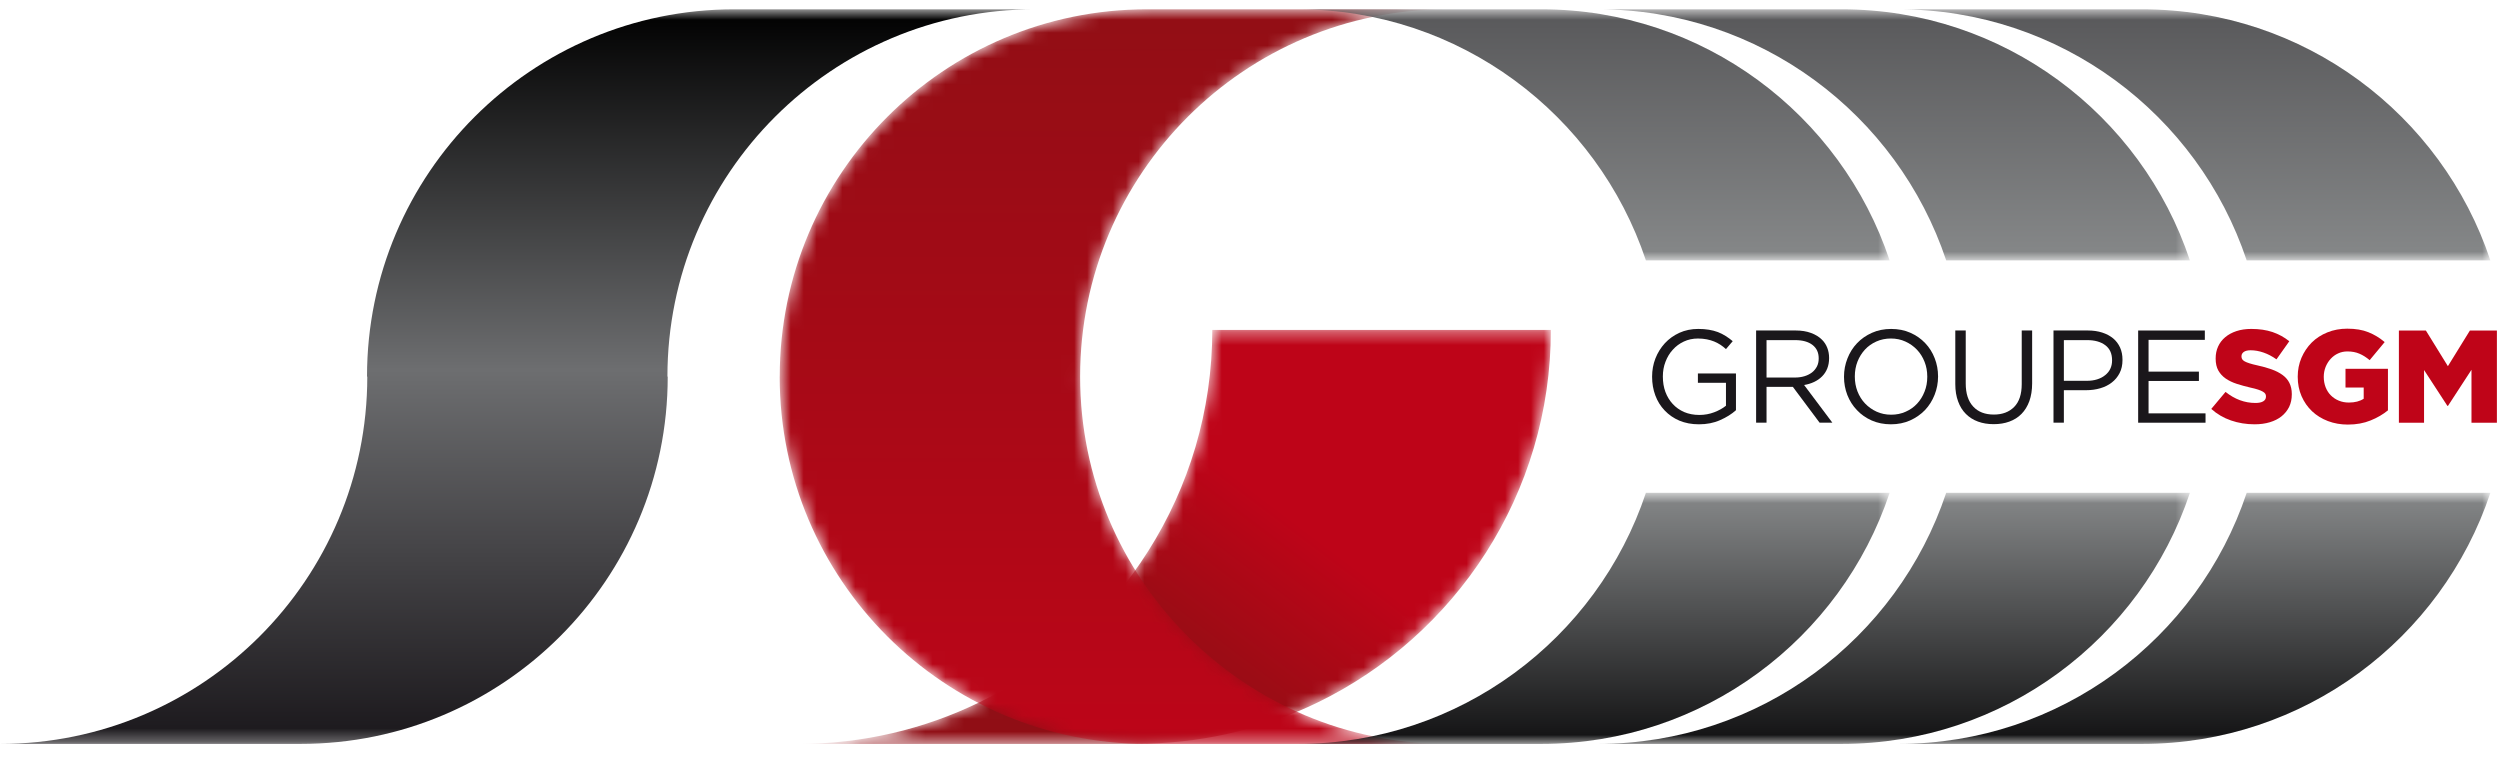
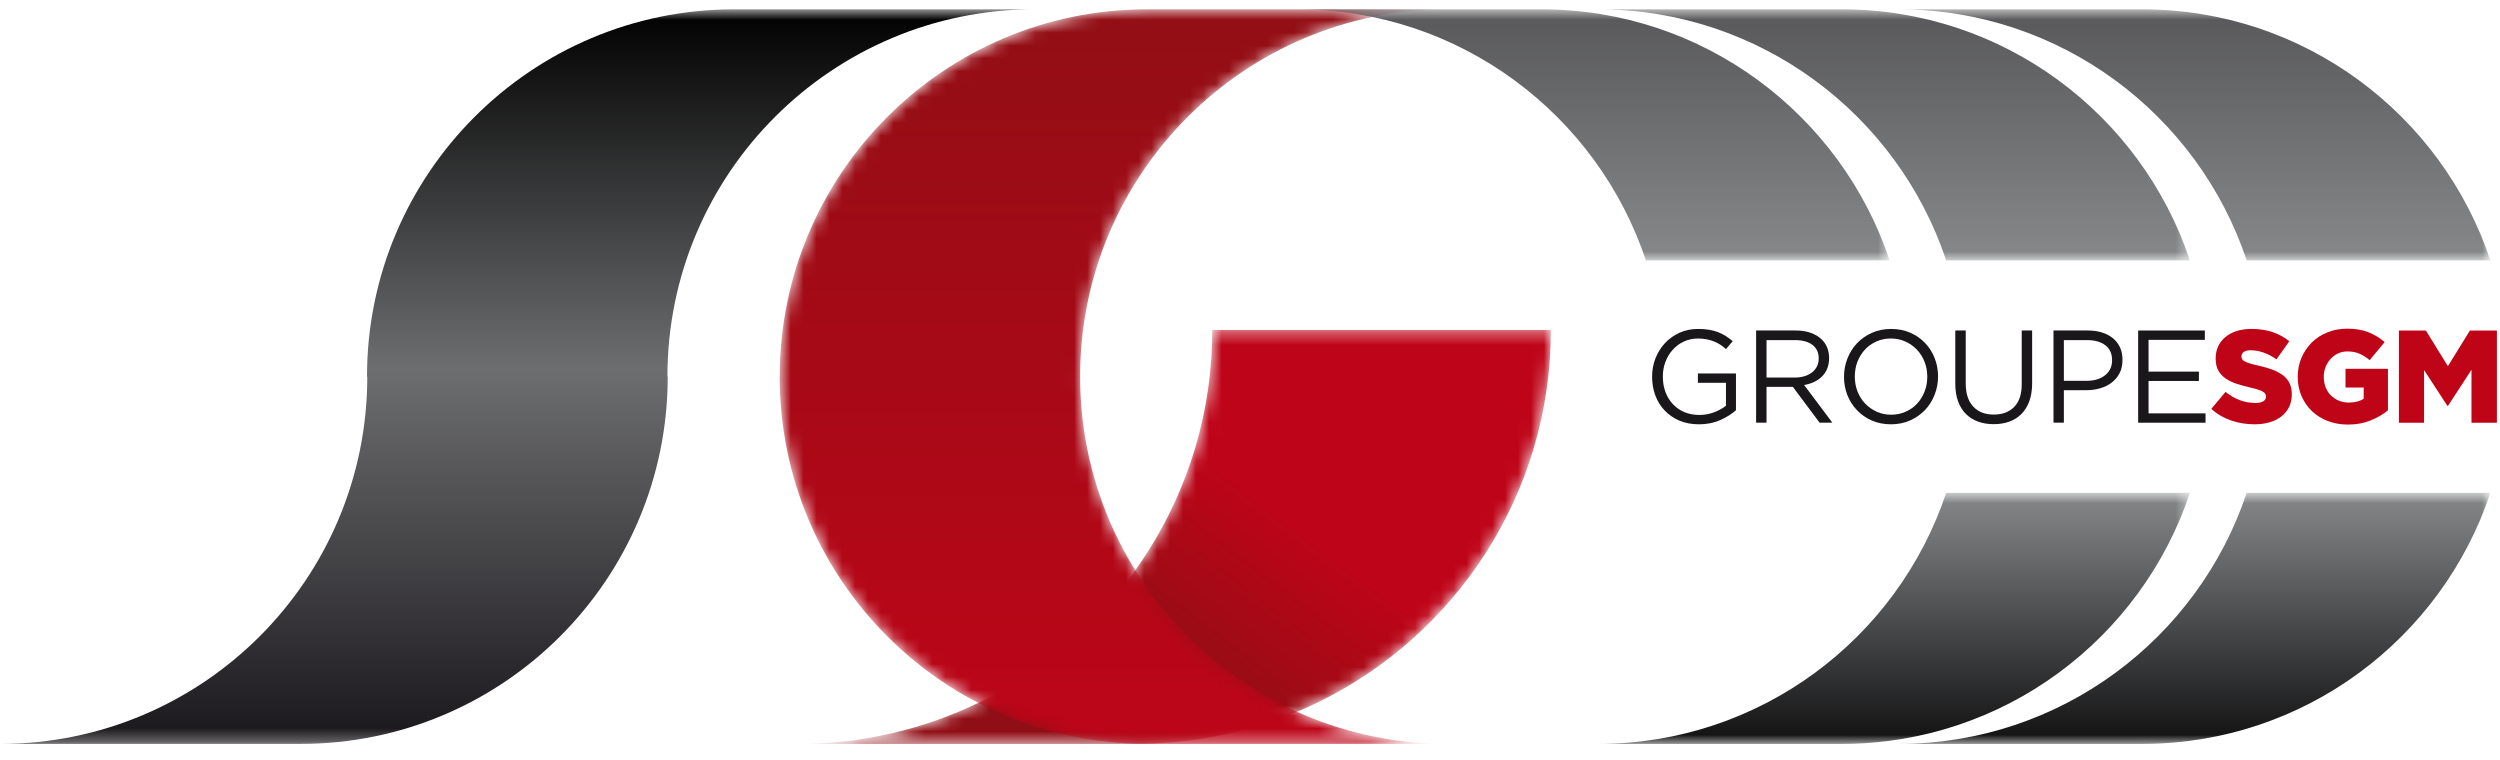
<svg xmlns="http://www.w3.org/2000/svg" xmlns:xlink="http://www.w3.org/1999/xlink" width="194px" height="59px" viewBox="0 0 194 59">
  <title>groupe-sgm-footer</title>
  <defs>
    <path d="M32.773,0.327 C32.773,6.639 30.946,12.519 27.805,17.482 L27.805,17.482 C24.619,22.521 20.068,26.616 14.669,29.24 L14.669,29.24 C10.433,31.297 5.674,32.454 0.649,32.454 L0.649,32.454 L26.922,32.454 C27.222,32.454 27.516,32.44 27.805,32.432 L27.805,32.432 C32.505,32.304 36.957,31.175 40.943,29.24 L40.943,29.24 C51.661,24.031 59.047,13.044 59.047,0.327 L59.047,0.327 L32.773,0.327 Z" id="path-1" />
    <linearGradient x1="57.638%" y1="34.868%" x2="16.06%" y2="65.132%" id="linearGradient-3">
      <stop stop-color="#BE0418" offset="0%" />
      <stop stop-color="#9C0C15" offset="51.832%" />
      <stop stop-color="#900E15" offset="100%" />
    </linearGradient>
    <polygon id="path-4" points="0 0.689 80.296 0.689 80.296 57.695 0 57.695" />
    <linearGradient x1="69.93%" y1="0%" x2="69.93%" y2="100%" id="linearGradient-6">
      <stop stop-color="#000000" offset="0%" />
      <stop stop-color="#6D6E70" offset="49.082%" />
      <stop stop-color="#1A171B" offset="100%" />
    </linearGradient>
    <path d="M29.152,0.689 C13.411,0.689 0.648,13.45 0.648,29.191 L0.648,29.191 L0.644,29.191 C0.644,44.932 13.411,57.695 29.152,57.695 L29.152,57.695 L52.461,57.695 C36.722,57.695 23.959,44.932 23.959,29.191 L23.959,29.191 C23.959,13.45 36.722,0.689 52.461,0.689 L52.461,0.689 L29.152,0.689 Z" id="path-7" />
    <linearGradient x1="50%" y1="100%" x2="50%" y2="-0%" id="linearGradient-9">
      <stop stop-color="#BD0518" offset="0%" />
      <stop stop-color="#920E15" offset="100%" />
    </linearGradient>
    <polygon id="path-10" points="0.184 0.689 46.132 0.689 46.132 20.176 0.184 20.176" />
    <linearGradient x1="50%" y1="0%" x2="50%" y2="100%" id="linearGradient-12">
      <stop stop-color="#58585A" offset="0%" />
      <stop stop-color="#868889" offset="100%" />
    </linearGradient>
    <polygon id="path-13" points="0.184 0.708 46.132 0.708 46.132 20.193 0.184 20.193" />
    <linearGradient x1="50%" y1="0%" x2="50%" y2="100%" id="linearGradient-15">
      <stop stop-color="#868889" offset="0%" />
      <stop stop-color="#111112" offset="100%" />
    </linearGradient>
    <polygon id="path-16" points="0.664 0.708 46.614 0.708 46.614 20.193 0.664 20.193" />
    <linearGradient x1="50%" y1="0%" x2="50%" y2="100%" id="linearGradient-18">
      <stop stop-color="#868889" offset="0%" />
      <stop stop-color="#111112" offset="100%" />
    </linearGradient>
    <polygon id="path-19" points="0.664 0.689 46.613 0.689 46.613 20.176 0.664 20.176" />
    <linearGradient x1="50%" y1="0%" x2="50%" y2="100%" id="linearGradient-21">
      <stop stop-color="#58585A" offset="0%" />
      <stop stop-color="#868889" offset="100%" />
    </linearGradient>
-     <polygon id="path-22" points="0.44 0.708 46.391 0.708 46.391 20.193 0.44 20.193" />
    <linearGradient x1="50%" y1="0%" x2="50%" y2="100%" id="linearGradient-24">
      <stop stop-color="#868889" offset="0%" />
      <stop stop-color="#111112" offset="100%" />
    </linearGradient>
    <polygon id="path-25" points="0.439 0.689 46.391 0.689 46.391 20.176 0.439 20.176" />
    <linearGradient x1="50%" y1="0%" x2="50%" y2="100%" id="linearGradient-27">
      <stop stop-color="#58585A" offset="0%" />
      <stop stop-color="#868889" offset="100%" />
    </linearGradient>
  </defs>
  <g id="Page-1" stroke="none" stroke-width="1" fill="none" fill-rule="evenodd">
    <g id="Accueil-V2" transform="translate(-108, -4994)">
      <g id="groupe-sgm-footer" transform="translate(108, 4994)">
        <g id="Group-3" transform="translate(61.301, 25.274)">
          <mask id="mask-2" fill="white">
            <use xlink:href="#path-1" />
          </mask>
          <g id="Clip-2" />
          <path d="M32.773,0.327 C32.773,6.639 30.946,12.519 27.805,17.482 L27.805,17.482 C24.619,22.521 20.068,26.616 14.669,29.24 L14.669,29.24 C10.433,31.297 5.674,32.454 0.649,32.454 L0.649,32.454 L26.922,32.454 C27.222,32.454 27.516,32.44 27.805,32.432 L27.805,32.432 C32.505,32.304 36.957,31.175 40.943,29.24 L40.943,29.24 C51.661,24.031 59.047,13.044 59.047,0.327 L59.047,0.327 L32.773,0.327 Z" id="Fill-1" fill="url(#linearGradient-3)" mask="url(#mask-2)" />
        </g>
        <g id="Group-6" transform="translate(0, 0.033)">
          <mask id="mask-5" fill="white">
            <use xlink:href="#path-4" />
          </mask>
          <g id="Clip-5" />
          <path d="M56.982,0.689 C41.241,0.689 28.48,13.45 28.48,29.191 L28.502,29.191 C28.502,44.933 15.737,57.695 0,57.695 L23.315,57.695 C39.053,57.695 51.815,44.933 51.815,29.191 L51.792,29.191 C51.792,13.45 64.552,0.689 80.296,0.689 L56.982,0.689 Z" id="Fill-4" fill="url(#linearGradient-6)" mask="url(#mask-5)" />
        </g>
        <g id="Group-9" transform="translate(59.859, 0.033)">
          <mask id="mask-8" fill="white">
            <use xlink:href="#path-7" />
          </mask>
          <g id="Clip-8" />
          <path d="M29.152,0.689 C13.411,0.689 0.648,13.45 0.648,29.191 L0.648,29.191 L0.644,29.191 C0.644,44.932 13.411,57.695 29.152,57.695 L29.152,57.695 L52.461,57.695 C36.722,57.695 23.959,44.932 23.959,29.191 L23.959,29.191 C23.959,13.45 36.722,0.689 52.461,0.689 L52.461,0.689 L29.152,0.689 Z" id="Fill-7" fill="url(#linearGradient-9)" mask="url(#mask-8)" />
        </g>
        <g id="Group-46" transform="translate(100.245, 0.033)">
          <g id="Group-12" transform="translate(46.877, 0)">
            <mask id="mask-11" fill="white">
              <use xlink:href="#path-10" />
            </mask>
            <g id="Clip-11" />
            <path d="M0.184,0.689 C12.77,0.689 23.447,8.856 27.222,20.176 L46.132,20.176 C42.358,8.856 31.685,0.689 19.093,0.689 L0.184,0.689 Z" id="Fill-10" fill="url(#linearGradient-12)" mask="url(#mask-11)" />
          </g>
          <g id="Group-15" transform="translate(46.877, 37.502)">
            <mask id="mask-14" fill="white">
              <use xlink:href="#path-13" />
            </mask>
            <g id="Clip-14" />
            <path d="M0.184,20.193 L19.094,20.193 C31.686,20.193 42.358,12.028 46.132,0.708 L27.222,0.708 C23.447,12.028 12.77,20.193 0.184,20.193" id="Fill-13" fill="url(#linearGradient-15)" mask="url(#mask-14)" />
          </g>
          <g id="Group-18" transform="translate(23.078, 37.502)">
            <mask id="mask-17" fill="white">
              <use xlink:href="#path-16" />
            </mask>
            <g id="Clip-17" />
            <path d="M0.664,20.193 L19.575,20.193 C32.162,20.193 42.84,12.028 46.614,0.708 L27.702,0.708 C23.926,12.028 13.256,20.193 0.664,20.193" id="Fill-16" fill="url(#linearGradient-18)" mask="url(#mask-17)" />
          </g>
          <g id="Group-21" transform="translate(23.078, 0)">
            <mask id="mask-20" fill="white">
              <use xlink:href="#path-19" />
            </mask>
            <g id="Clip-20" />
            <path d="M19.575,0.689 L0.664,0.689 C13.256,0.689 23.925,8.856 27.703,20.176 L46.613,20.176 C42.84,8.856 32.161,0.689 19.575,0.689" id="Fill-19" fill="url(#linearGradient-21)" mask="url(#mask-20)" />
          </g>
          <g id="Group-24" transform="translate(0, 37.502)">
            <mask id="mask-23" fill="white">
              <use xlink:href="#path-22" />
            </mask>
            <g id="Clip-23" />
-             <path d="M0.44,20.193 L19.351,20.193 C31.941,20.193 42.615,12.028 46.391,0.708 L27.478,0.708 C23.705,12.028 13.032,20.193 0.44,20.193" id="Fill-22" fill="url(#linearGradient-24)" mask="url(#mask-23)" />
          </g>
          <g id="Group-27">
            <mask id="mask-26" fill="white">
              <use xlink:href="#path-25" />
            </mask>
            <g id="Clip-26" />
            <path d="M19.351,0.689 L0.439,0.689 C13.031,0.689 23.706,8.856 27.478,20.176 L46.391,20.176 C42.615,8.856 31.94,0.689 19.351,0.689" id="Fill-25" fill="url(#linearGradient-27)" mask="url(#mask-26)" />
          </g>
          <path d="M31.595,32.893 C31.026,32.893 30.524,32.797 30.073,32.608 C29.629,32.417 29.249,32.154 28.933,31.819 C28.612,31.483 28.372,31.095 28.207,30.649 C28.041,30.202 27.958,29.724 27.958,29.213 L27.958,29.191 C27.958,28.703 28.041,28.232 28.214,27.786 C28.389,27.339 28.633,26.948 28.945,26.606 C29.26,26.265 29.634,25.995 30.073,25.794 C30.515,25.593 31.002,25.492 31.543,25.492 C31.844,25.492 32.117,25.513 32.364,25.554 C32.613,25.594 32.848,25.655 33.063,25.736 C33.275,25.818 33.477,25.92 33.664,26.039 C33.852,26.157 34.036,26.292 34.214,26.441 L33.69,27.057 C33.555,26.933 33.413,26.823 33.261,26.722 C33.11,26.625 32.948,26.539 32.774,26.467 C32.602,26.397 32.412,26.34 32.205,26.3 C31.993,26.258 31.764,26.236 31.512,26.236 C31.119,26.236 30.751,26.315 30.418,26.472 C30.084,26.629 29.797,26.841 29.562,27.108 C29.318,27.372 29.132,27.684 28.996,28.042 C28.858,28.399 28.793,28.776 28.793,29.17 L28.793,29.191 C28.793,29.621 28.856,30.016 28.99,30.379 C29.125,30.739 29.315,31.053 29.562,31.319 C29.806,31.583 30.102,31.792 30.447,31.943 C30.795,32.09 31.19,32.167 31.624,32.167 C32.033,32.167 32.417,32.097 32.779,31.958 C33.143,31.819 33.444,31.649 33.69,31.451 L33.69,29.672 L31.512,29.672 L31.512,28.948 L34.466,28.948 L34.466,31.799 C34.132,32.099 33.723,32.356 33.232,32.57 C32.748,32.787 32.201,32.893 31.595,32.893" id="Fill-28" fill="#1A171B" />
          <path d="M39.04,29.264 C39.307,29.264 39.553,29.23 39.778,29.162 C40.008,29.093 40.198,28.995 40.366,28.869 C40.528,28.743 40.653,28.588 40.747,28.41 C40.84,28.23 40.886,28.025 40.886,27.792 L40.886,27.773 C40.886,27.326 40.726,26.983 40.404,26.733 C40.082,26.486 39.633,26.36 39.051,26.36 L36.838,26.36 L36.838,29.264 L39.04,29.264 Z M36.029,25.613 L39.107,25.613 C39.551,25.613 39.944,25.676 40.287,25.804 C40.633,25.93 40.917,26.104 41.142,26.33 C41.321,26.506 41.455,26.714 41.549,26.952 C41.644,27.192 41.693,27.454 41.693,27.741 L41.693,27.76 C41.693,28.06 41.644,28.328 41.549,28.564 C41.455,28.798 41.321,29.004 41.146,29.177 C40.974,29.352 40.768,29.493 40.529,29.607 C40.289,29.719 40.03,29.798 39.754,29.844 L41.947,32.768 L40.956,32.768 L38.882,29.989 L38.862,29.989 L36.838,29.989 L36.838,32.768 L36.029,32.768 L36.029,25.613 Z" id="Fill-30" fill="#1A171B" />
          <path d="M46.507,32.148 C46.916,32.148 47.296,32.071 47.638,31.915 C47.984,31.761 48.28,31.555 48.524,31.288 C48.772,31.023 48.96,30.712 49.1,30.357 C49.242,30.004 49.311,29.621 49.311,29.213 L49.311,29.191 C49.311,28.782 49.242,28.4 49.1,28.042 C48.96,27.684 48.764,27.372 48.514,27.107 C48.258,26.841 47.964,26.629 47.616,26.472 C47.274,26.315 46.898,26.235 46.489,26.235 C46.079,26.235 45.701,26.315 45.361,26.467 C45.016,26.62 44.719,26.831 44.474,27.096 C44.23,27.363 44.036,27.673 43.896,28.026 C43.759,28.382 43.689,28.762 43.689,29.171 L43.689,29.191 C43.689,29.603 43.759,29.985 43.896,30.341 C44.036,30.699 44.232,31.013 44.484,31.277 C44.737,31.543 45.034,31.755 45.378,31.912 C45.721,32.068 46.1,32.148 46.507,32.148 M46.489,32.893 C45.944,32.893 45.448,32.793 44.995,32.595 C44.554,32.399 44.172,32.133 43.854,31.793 C43.53,31.457 43.284,31.066 43.108,30.62 C42.936,30.172 42.85,29.704 42.85,29.213 L42.85,29.191 C42.85,28.703 42.939,28.232 43.117,27.783 C43.293,27.33 43.541,26.939 43.861,26.601 C44.181,26.263 44.567,25.994 45.016,25.794 C45.465,25.593 45.965,25.493 46.507,25.493 C47.053,25.493 47.551,25.59 47.995,25.788 C48.446,25.986 48.828,26.253 49.146,26.589 C49.469,26.927 49.716,27.319 49.887,27.765 C50.063,28.212 50.148,28.68 50.148,29.171 C50.157,29.179 50.157,29.185 50.148,29.191 C50.148,29.683 50.059,30.151 49.881,30.603 C49.703,31.054 49.455,31.447 49.138,31.785 C48.814,32.121 48.429,32.39 47.984,32.591 C47.533,32.792 47.033,32.893 46.489,32.893" id="Fill-32" fill="#1A171B" />
          <path d="M54.461,32.882 C54.018,32.882 53.614,32.817 53.25,32.683 C52.886,32.55 52.574,32.354 52.31,32.09 C52.046,31.829 51.844,31.504 51.703,31.112 C51.559,30.725 51.486,30.279 51.486,29.774 L51.486,25.613 L52.296,25.613 L52.296,29.723 C52.296,30.501 52.488,31.096 52.874,31.514 C53.259,31.932 53.793,32.137 54.481,32.137 C55.143,32.137 55.669,31.937 56.056,31.543 C56.445,31.149 56.641,30.559 56.641,29.774 L56.641,25.613 L57.449,25.613 L57.449,29.713 C57.449,30.24 57.374,30.698 57.233,31.094 C57.087,31.49 56.887,31.819 56.623,32.086 C56.365,32.351 56.046,32.55 55.681,32.683 C55.319,32.817 54.912,32.882 54.461,32.882" id="Fill-34" fill="#1A171B" />
          <path d="M61.682,29.518 C61.979,29.518 62.246,29.483 62.488,29.407 C62.73,29.332 62.941,29.224 63.112,29.082 C63.29,28.942 63.425,28.777 63.514,28.586 C63.606,28.395 63.652,28.179 63.652,27.94 L63.652,27.92 C63.652,27.407 63.477,27.018 63.127,26.756 C62.774,26.492 62.305,26.36 61.726,26.36 L59.911,26.36 L59.911,29.518 L61.682,29.518 Z M59.106,25.613 L61.779,25.613 C62.186,25.613 62.55,25.667 62.883,25.773 C63.212,25.878 63.493,26.029 63.733,26.223 C63.965,26.417 64.143,26.654 64.272,26.933 C64.398,27.212 64.46,27.528 64.46,27.883 L64.46,27.903 C64.46,28.293 64.387,28.629 64.234,28.923 C64.085,29.211 63.885,29.455 63.628,29.651 C63.374,29.85 63.076,29.996 62.734,30.096 C62.396,30.196 62.03,30.246 61.648,30.246 L59.911,30.246 L59.911,32.768 L59.106,32.768 L59.106,25.613 Z" id="Fill-36" fill="#1A171B" />
          <polygon id="Fill-38" fill="#1A171B" points="65.676 25.614 70.85 25.614 70.85 26.34 66.483 26.34 66.483 28.805 70.39 28.805 70.39 29.53 66.483 29.53 66.483 32.044 70.904 32.044 70.904 32.769 65.676 32.769" />
          <path d="M74.703,32.893 C74.067,32.893 73.453,32.793 72.881,32.595 C72.303,32.396 71.794,32.098 71.35,31.699 L72.457,30.379 C73.169,30.949 73.943,31.237 74.778,31.237 C75.041,31.237 75.241,31.195 75.383,31.109 C75.522,31.025 75.594,30.905 75.594,30.746 L75.594,30.725 C75.594,30.652 75.58,30.585 75.543,30.528 C75.509,30.469 75.447,30.414 75.354,30.36 C75.261,30.306 75.138,30.251 74.987,30.202 C74.831,30.15 74.634,30.096 74.385,30.044 C74.003,29.954 73.65,29.859 73.324,29.752 C72.998,29.647 72.716,29.51 72.468,29.341 C72.23,29.177 72.039,28.968 71.899,28.723 C71.759,28.473 71.69,28.165 71.69,27.798 L71.69,27.778 C71.69,27.445 71.751,27.137 71.879,26.858 C72.005,26.58 72.188,26.338 72.431,26.134 C72.674,25.931 72.965,25.772 73.302,25.661 C73.644,25.547 74.032,25.492 74.459,25.492 C75.075,25.492 75.618,25.572 76.099,25.732 C76.58,25.896 77.012,26.133 77.404,26.447 L76.409,27.852 C76.084,27.621 75.749,27.445 75.406,27.326 C75.062,27.207 74.727,27.148 74.407,27.148 C74.169,27.148 73.991,27.192 73.869,27.279 C73.751,27.368 73.694,27.478 73.694,27.608 L73.694,27.628 C73.694,27.709 73.71,27.779 73.749,27.842 C73.785,27.903 73.852,27.96 73.943,28.011 C74.032,28.06 74.159,28.112 74.322,28.163 C74.481,28.216 74.682,28.266 74.927,28.32 C75.34,28.41 75.709,28.512 76.04,28.633 C76.369,28.751 76.649,28.896 76.882,29.066 C77.115,29.234 77.293,29.442 77.413,29.682 C77.535,29.925 77.599,30.213 77.599,30.546 L77.599,30.567 C77.599,30.933 77.53,31.259 77.39,31.547 C77.245,31.832 77.051,32.074 76.8,32.275 C76.547,32.476 76.244,32.628 75.89,32.734 C75.536,32.841 75.14,32.893 74.703,32.893" id="Fill-40" fill="#BF0418" />
          <path d="M81.952,32.914 C81.394,32.914 80.879,32.823 80.403,32.642 C79.93,32.462 79.519,32.208 79.172,31.882 C78.826,31.554 78.555,31.163 78.355,30.709 C78.158,30.256 78.059,29.758 78.059,29.214 L78.059,29.19 C78.059,28.674 78.155,28.189 78.348,27.734 C78.541,27.284 78.808,26.886 79.144,26.548 C79.485,26.212 79.89,25.948 80.364,25.758 C80.835,25.567 81.35,25.472 81.901,25.472 C82.536,25.472 83.081,25.561 83.541,25.747 C84.002,25.931 84.424,26.186 84.805,26.513 L83.64,27.915 C83.38,27.695 83.116,27.528 82.848,27.415 C82.576,27.297 82.267,27.238 81.912,27.238 C81.652,27.238 81.412,27.289 81.19,27.393 C80.968,27.493 80.779,27.636 80.615,27.813 C80.452,27.988 80.323,28.197 80.224,28.436 C80.13,28.674 80.079,28.931 80.079,29.203 L80.079,29.222 C80.079,29.508 80.13,29.774 80.224,30.02 C80.323,30.266 80.454,30.476 80.63,30.649 C80.808,30.825 81.01,30.96 81.246,31.057 C81.485,31.156 81.741,31.205 82.028,31.205 C82.494,31.205 82.876,31.107 83.178,30.909 L83.178,30.041 L81.766,30.041 L81.766,28.588 L85.06,28.588 L85.06,31.81 C84.678,32.122 84.233,32.386 83.709,32.595 C83.193,32.807 82.605,32.914 81.952,32.914" id="Fill-42" fill="#BF0418" />
          <polygon id="Fill-44" fill="#BF0418" points="85.909 25.614 88.002 25.614 89.711 28.383 91.421 25.614 93.514 25.614 93.514 32.769 91.542 32.769 91.542 28.661 89.719 31.461 89.672 31.461 87.861 28.68 87.861 32.769 85.909 32.769" />
        </g>
      </g>
    </g>
  </g>
</svg>